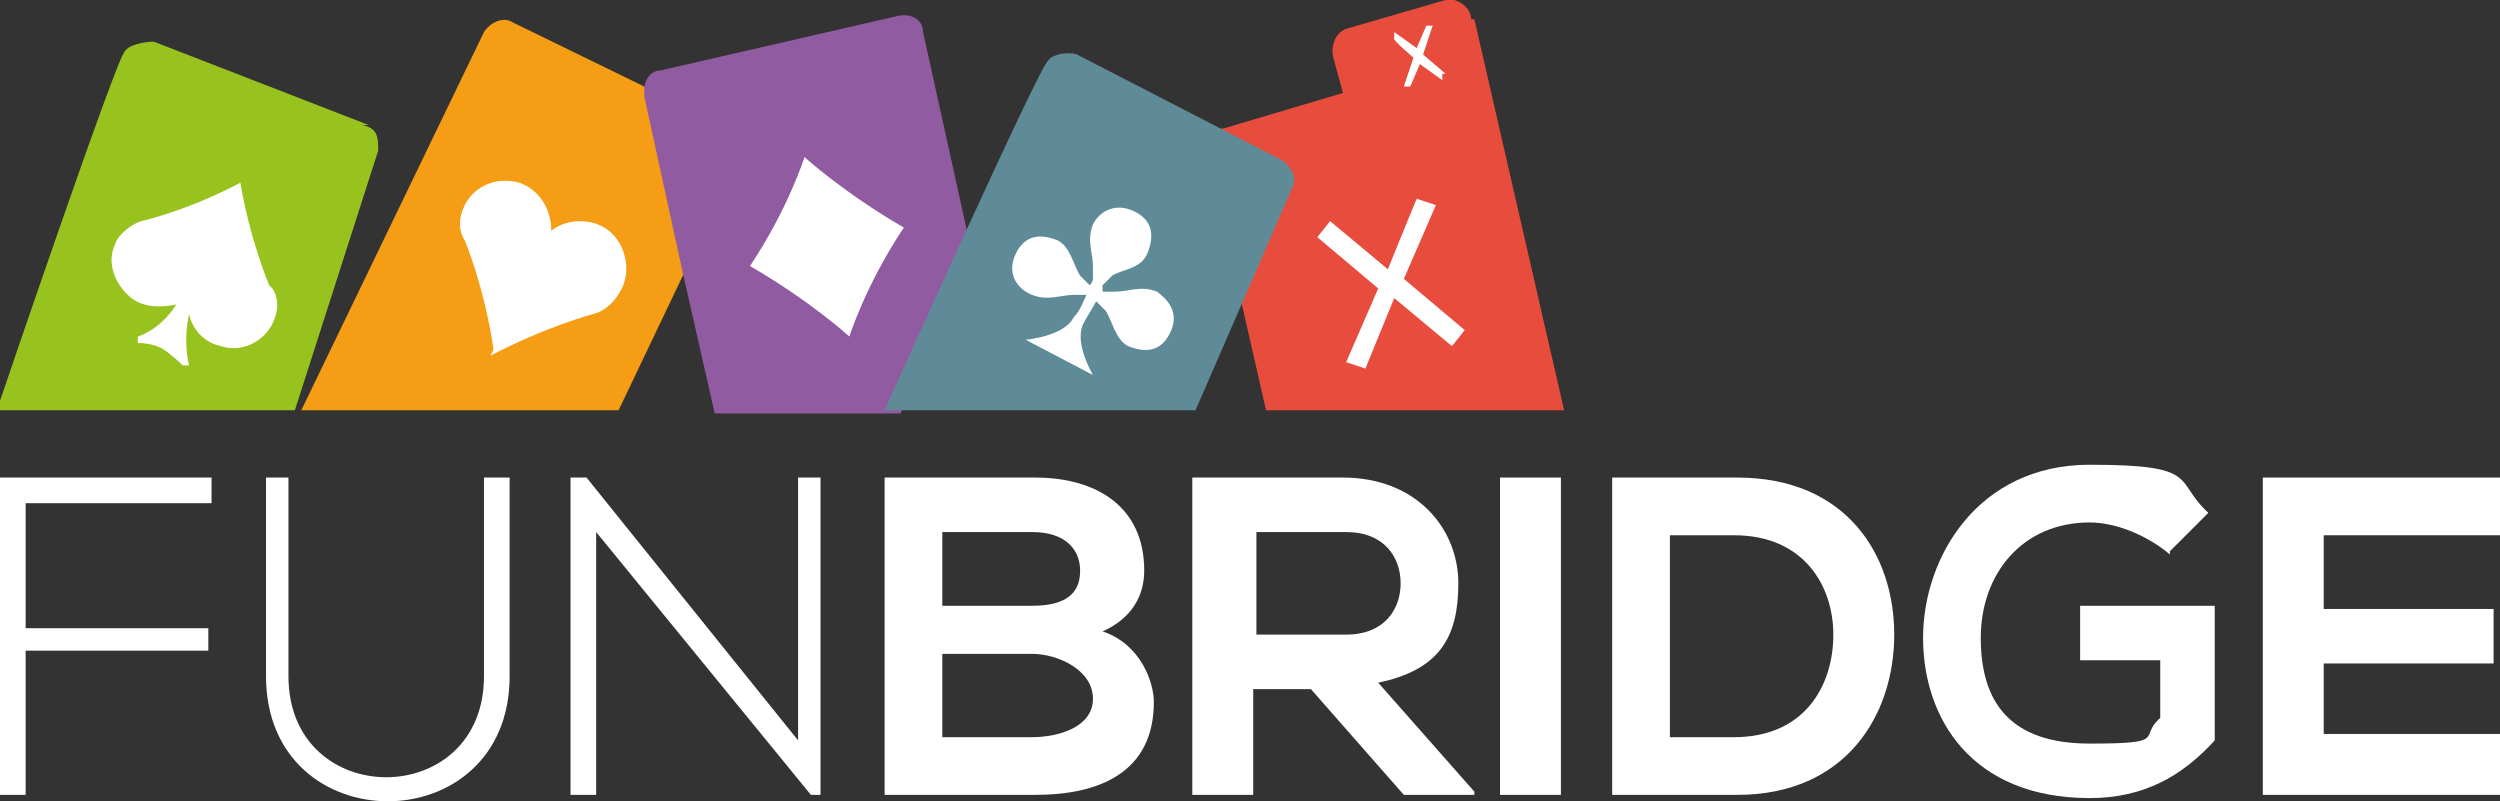
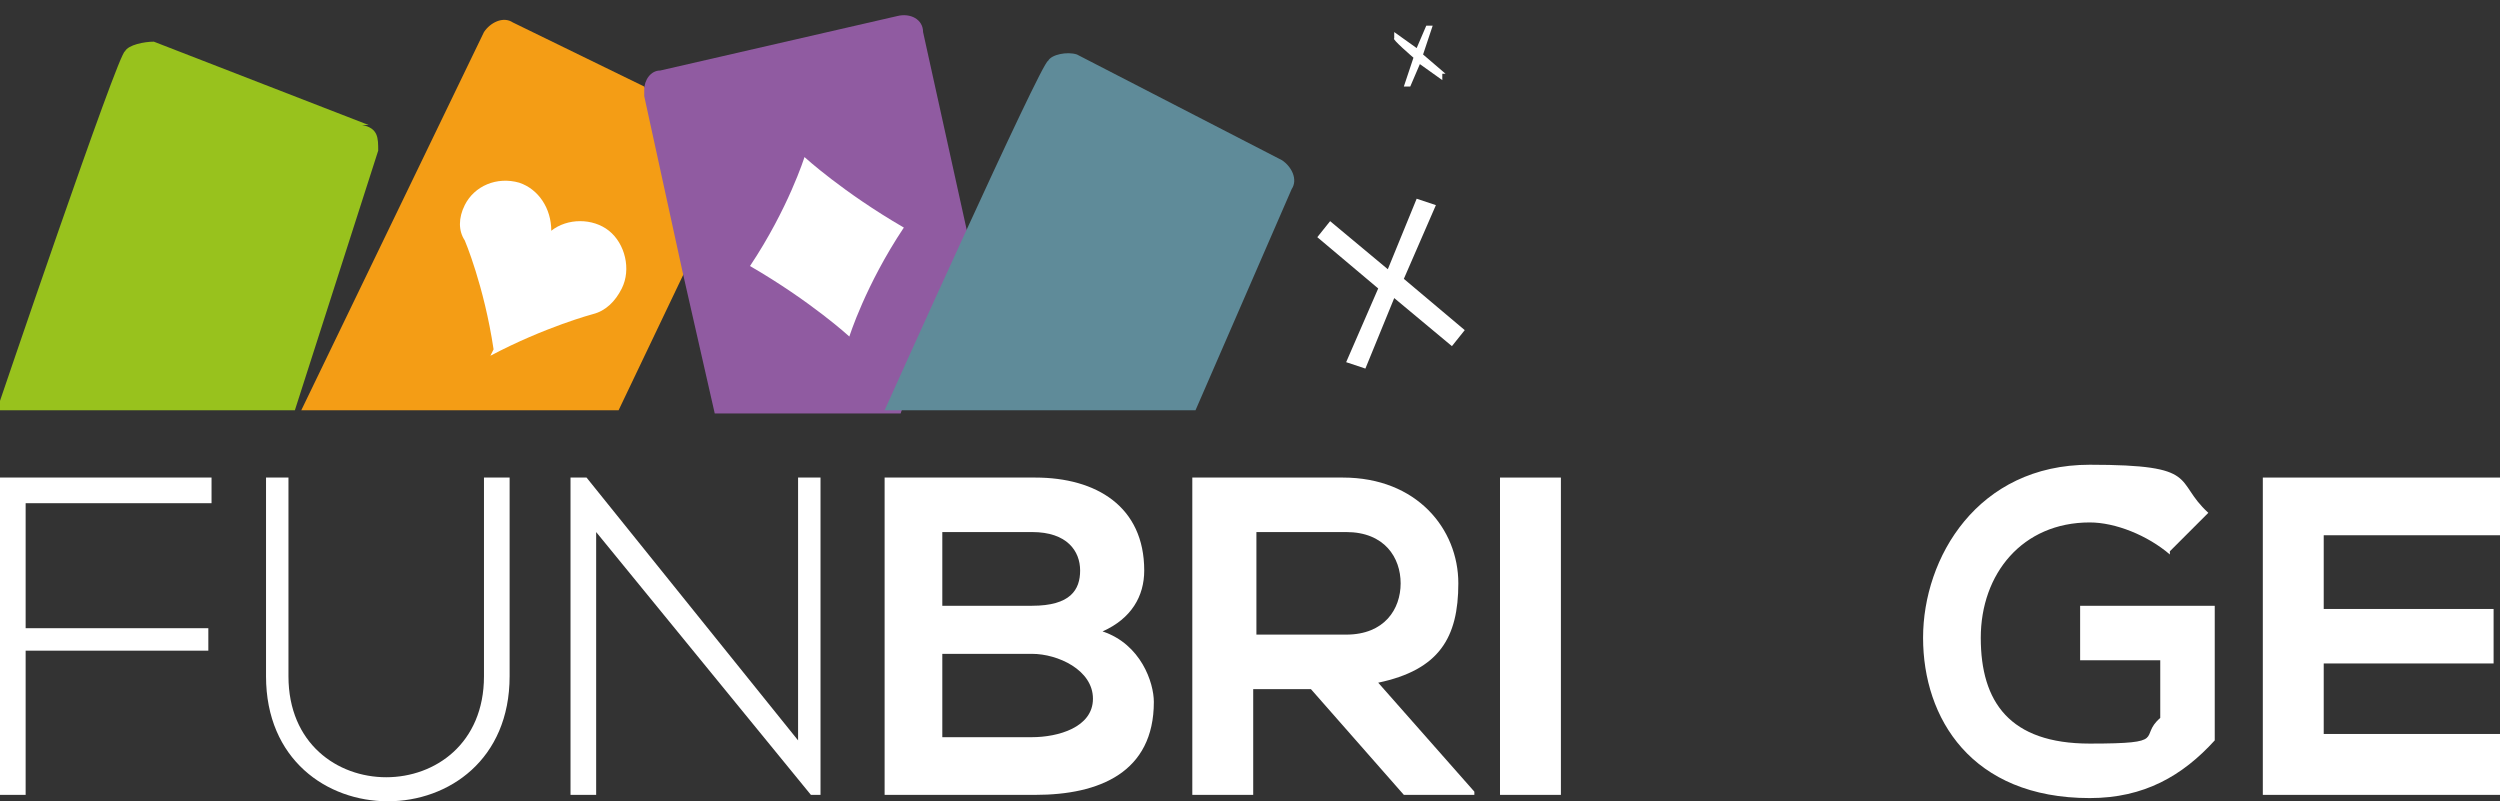
<svg xmlns="http://www.w3.org/2000/svg" id="Calque_1" viewBox="0 0 78 25">
  <rect x="0" y="0" width="78" height="25" fill="#333333" stroke="none" />
  <defs>
    <style>      .st0 {        fill: #e84c3d;      }      .st1 {        fill: #905ba1;      }      .st2 {        fill: #98c21d;      }      .st3 {        fill: #fff;      }      .st4 {        fill: #5f8b99;      }      .st5 {        fill: #f49d15;      }    </style>
  </defs>
-   <path class="st0" d="M45.9.6c0-.4-.5-.7-.8-.6l-3.1.9c-.3.1-.5.5-.4.9l.3,1.1-3.7,1.1c-.3,0-.5.4-.5.8,0,0,0,0,0,.1l1.8,7.9h9.3l-2.8-12.2Z" />
  <path class="st2" d="M11.5,3.9L4.8,1.3c-.3,0-.8.1-.9.3-.2,0-4,11.2-4,11.2h9.3l2.6-8.1c0-.4,0-.7-.5-.8Z" />
  <path class="st5" d="M20.8,3.1c0,0-.7-.3-.7-.4L16,.7c-.3-.2-.7,0-.9.3l-5.7,11.8h9.9l2.1-4.4-.5-5.3Z" />
  <path class="st1" d="M28.8,1c0-.4-.4-.6-.8-.5l-7.4,1.7c-.3,0-.5.3-.5.6,0,0,0,.1,0,.2l1.2,5.5,1,4.4h5.8c0-.1,2.2-5.1,2.2-5.1l-1.5-6.8Z" />
  <path class="st3" d="M23.4,8.3c1.2-1.8,1.7-3.4,1.7-3.4,0,0,1.2,1.1,3.1,2.2-1.2,1.8-1.7,3.4-1.7,3.4,0,0-1.2-1.1-3.1-2.2Z" />
-   <path class="st3" d="M8.4,8.9s-.6-1.4-.9-3.2c-1.7.9-3.1,1.2-3.1,1.2-.3.1-.7.4-.8.7-.3.6,0,1.3.5,1.7.4.3.9.3,1.4.2-.5.8-1.2,1-1.2,1v.2s.5,0,.8.2c.3.2.6.5.6.5h.2s-.2-.7,0-1.6c.1.5.5.9,1,1,.6.2,1.3-.1,1.6-.7.2-.4.2-.8,0-1.1Z" />
  <path class="st3" d="M15.3,11.1c1.7-.9,3.2-1.3,3.2-1.3.4-.1.7-.4.9-.8.3-.6.1-1.4-.4-1.8-.5-.4-1.3-.4-1.8,0,0-.7-.4-1.3-1-1.5-.7-.2-1.4.1-1.7.7-.2.4-.2.8,0,1.1,0,0,.6,1.4.9,3.4Z" />
-   <path class="st3" d="M45.7,10.3l-1.9-1.6,1-2.3-.6-.2-.9,2.2-1.8-1.5-.4.5,1.9,1.6-1,2.3.6.2.9-2.2,1.8,1.5.4-.5Z" />
+   <path class="st3" d="M45.7,10.3l-1.9-1.6,1-2.3-.6-.2-.9,2.2-1.8-1.5-.4.5,1.9,1.6-1,2.3.6.2.9-2.2,1.8,1.5.4-.5" />
  <path class="st4" d="M40.3,5.9c.2-.3,0-.7-.3-.9l-6.4-3.3c-.3-.1-.8,0-.9.2-.2,0-5.1,10.9-5.1,10.9h9.7l3-6.9Z" />
-   <path class="st3" d="M36.1,9.1c-.5-.2-.9,0-1.3,0-.2,0-.3,0-.4,0,0,0,0,0,0,0h0c0-.1,0-.2,0-.2,0,0,.2-.2.3-.3.3-.2.9-.2,1.1-.7.2-.5.2-1-.4-1.3-.6-.3-1.1,0-1.3.4-.2.5,0,.9,0,1.3,0,.2,0,.3,0,.4,0,0,0,.1-.1.2,0,0-.2-.2-.3-.3-.2-.3-.3-.9-.7-1.1-.5-.2-1-.2-1.3.4s0,1.1.5,1.3c.5.2.9,0,1.3,0,.2,0,.3,0,.4,0-.1.2-.2.5-.4.7-.3.6-1.5.7-1.5.7l2.1,1.1s-.6-1-.3-1.6c.1-.2.3-.5.4-.7,0,0,.2.2.3.3.2.3.3.9.7,1.1.5.2,1,.2,1.3-.4.3-.6,0-1-.4-1.3Z" />
  <path class="st3" d="M45.1,2.3l-.7-.6.3-.9h-.2c0,0-.3.7-.3.7l-.7-.5v.2c-.1,0,.6.6.6.6l-.3.9h.2c0,0,.3-.7.3-.7l.7.5v-.2Z" />
  <path class="st3" d="M.8,19.6h5.7v.7H.8v4.5h-.8v-9.9h6.6v.8H.8v3.9Z" />
  <path class="st3" d="M15.9,14.9v6.2c0,5.2-7.6,5.2-7.6,0v-6.2h.7v6.2c0,4.2,6.1,4.2,6.1,0v-6.2h.7Z" />
  <path class="st3" d="M18.3,14.9l6.6,8.2v-8.2h.7v9.9h-.3l-6.7-8.2v8.2h-.8v-9.9h.3Z" />
  <path class="st3" d="M35.7,17.8c0,.8-.4,1.5-1.3,1.9,1.2.4,1.6,1.6,1.6,2.2,0,2.2-1.7,2.9-3.7,2.9h-4.7v-9.9h4.7c1.9,0,3.4.9,3.4,2.9ZM29.4,18.9h2.8c1.2,0,1.5-.5,1.5-1.1s-.4-1.2-1.5-1.2h-2.8v2.3ZM29.4,23h2.8c.8,0,1.9-.3,1.9-1.2s-1.1-1.4-1.9-1.4h-2.8v2.5Z" />
  <path class="st3" d="M46,24.8h-2.2l-2.9-3.3h-1.8v3.3h-1.9v-9.9c1.6,0,3.1,0,4.7,0,2.3,0,3.6,1.6,3.6,3.3s-.6,2.7-2.5,3.1l3,3.4h0c0,.1,0,.1,0,.1ZM39.2,16.6v3.2h2.8c1.2,0,1.7-.8,1.7-1.6s-.5-1.6-1.7-1.6h-2.8Z" />
  <path class="st3" d="M46.8,24.8v-9.9h1.9v9.9h-1.9Z" />
-   <path class="st3" d="M59.1,19.8c0,2.5-1.5,5-4.9,5h-3.9v-9.9h3.9c3.4,0,4.9,2.4,4.9,4.9ZM52.1,23h2c2.2,0,3.1-1.6,3.1-3.2,0-1.5-.9-3.1-3.1-3.1h-2v6.3Z" />
  <path class="st3" d="M67.7,17.3c-.7-.6-1.7-1-2.5-1-2.1,0-3.4,1.6-3.4,3.6s.9,3.3,3.4,3.3,1.5-.2,2.2-.8v-1.8h-2.5v-1.7h4.2v4.2c-1,1.1-2.2,1.8-3.9,1.8-3.7,0-5.2-2.5-5.2-5s1.7-5.4,5.2-5.4,2.6.5,3.7,1.5l-1.2,1.2Z" />
  <path class="st3" d="M78,24.8h-7.4v-9.9h7.4v1.8h-5.5v2.3h5.3v1.7h-5.3v2.2h5.5v1.8Z" />
</svg>